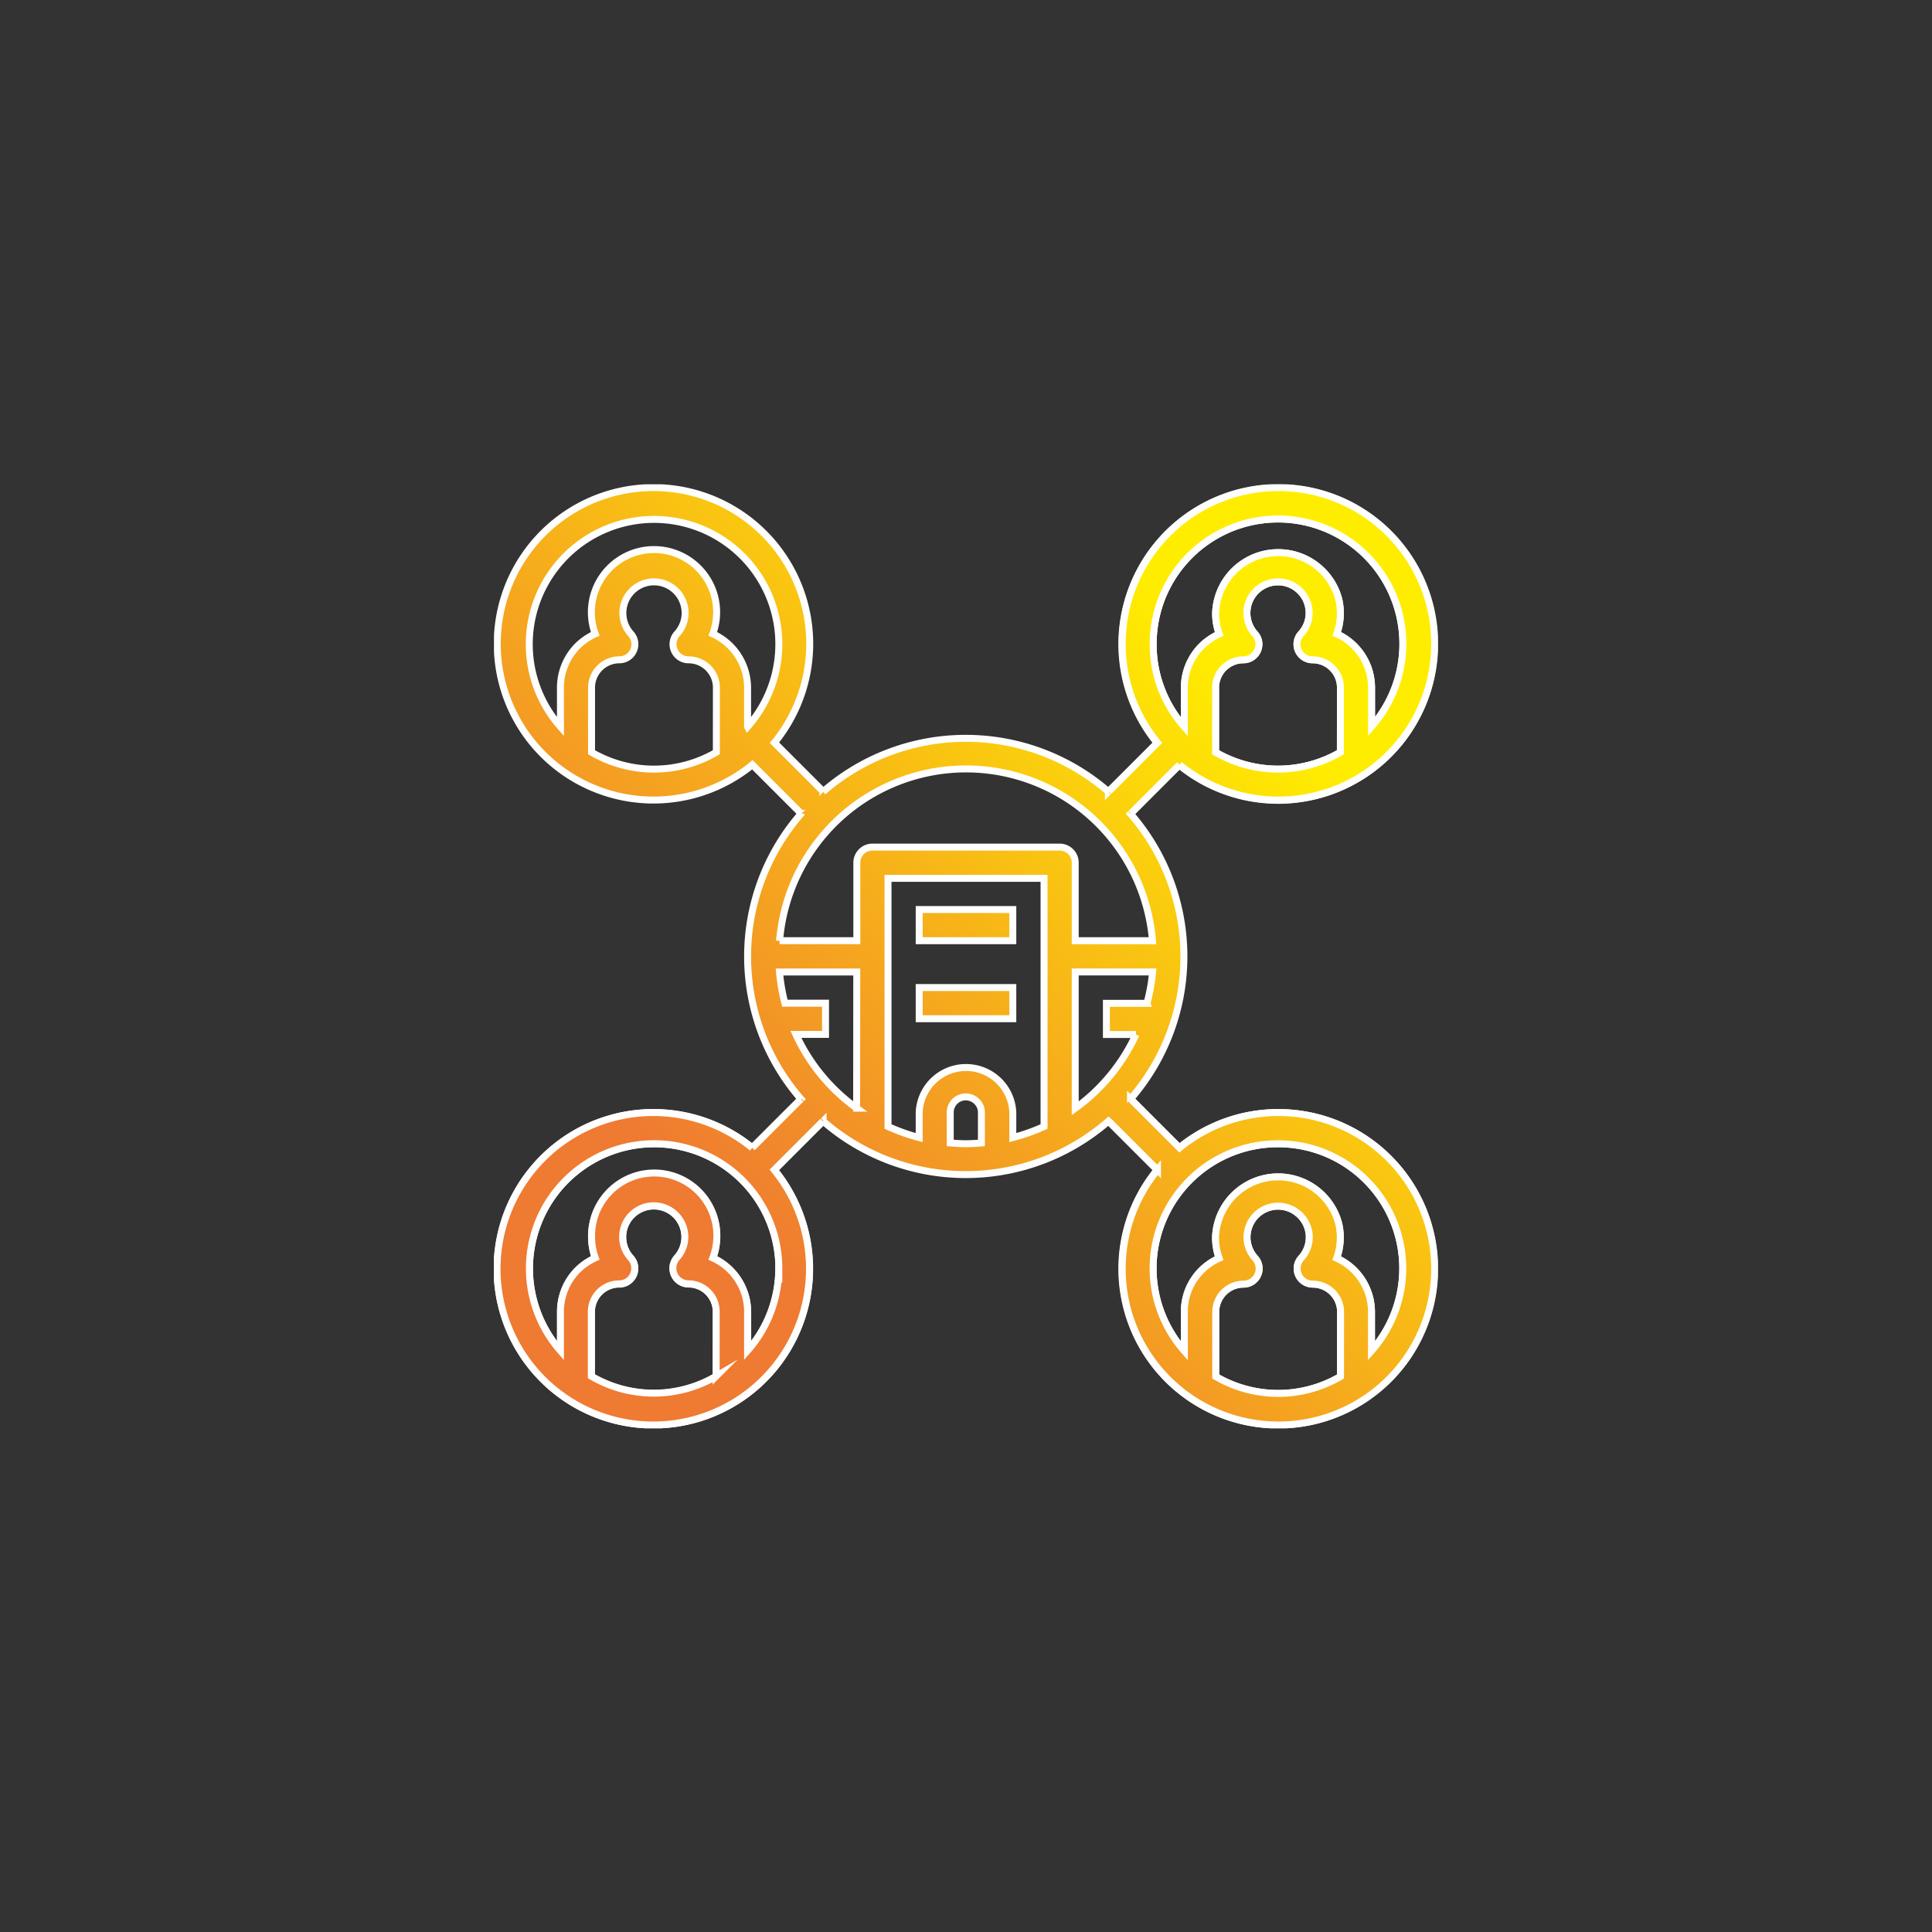
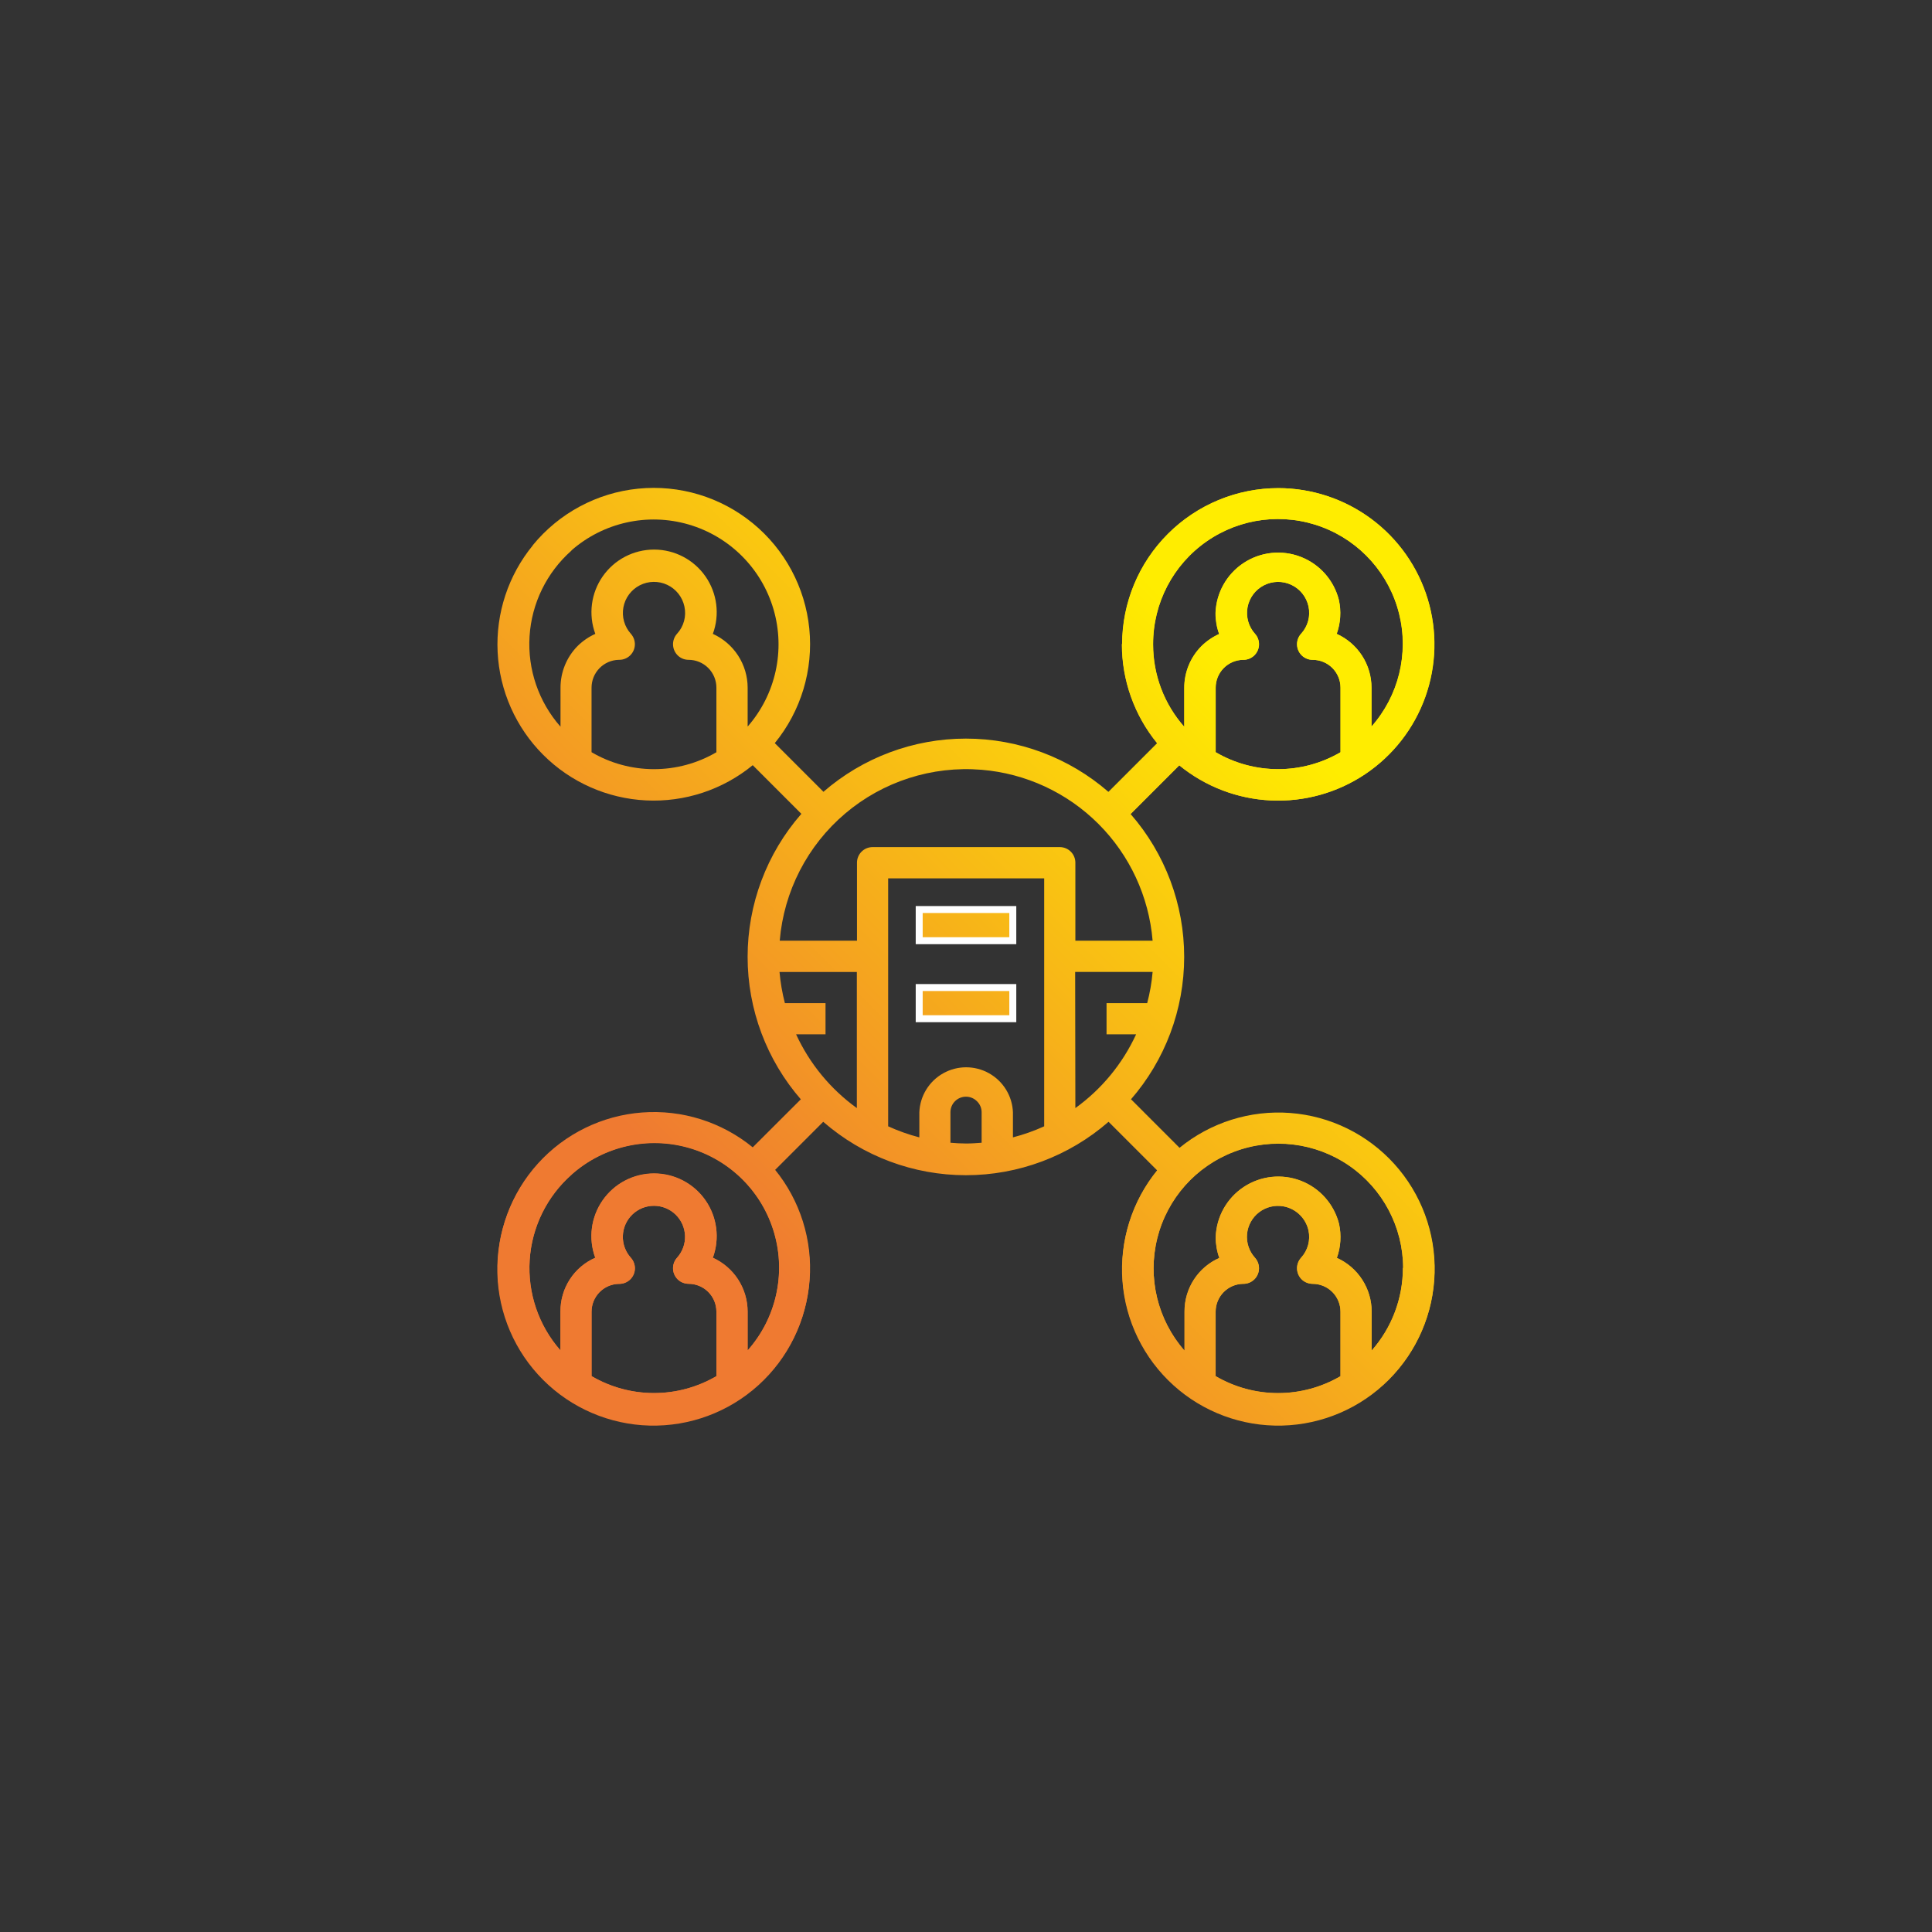
<svg xmlns="http://www.w3.org/2000/svg" xmlns:xlink="http://www.w3.org/1999/xlink" id="Слой_1" data-name="Слой 1" viewBox="0 0 277.61 277.61">
  <rect x="0" y="0" width="277.61" height="277.61" fill="#333333" stroke="none" />
  <defs>
    <style>.cls-1,.cls-5{fill:none;}.cls-2{clip-path:url(#clip-path);}.cls-3{fill:url(#Безымянный_градиент_7);}.cls-4{clip-path:url(#clip-path-2);}.cls-5{stroke:#fff;stroke-miterlimit:10;}.cls-6{clip-path:url(#clip-path-3);}.cls-7{fill:url(#Безымянный_градиент_7-2);}.cls-8{clip-path:url(#clip-path-4);}.cls-9{fill:url(#Безымянный_градиент_7-3);}.cls-10{clip-path:url(#clip-path-5);}.cls-11{fill:url(#Безымянный_градиент_7-4);}.cls-12{clip-path:url(#clip-path-7);}.cls-13{fill:url(#Безымянный_градиент_7-5);}.cls-14{clip-path:url(#clip-path-9);}.cls-15{fill:url(#Безымянный_градиент_7-6);}.cls-16{clip-path:url(#clip-path-11);}.cls-17{fill:url(#Безымянный_градиент_7-7);}</style>
    <clipPath id="clip-path" transform="translate(-821.38 -361.65)">
      <path class="cls-1" d="M906.38,469.74v-9.28a4,4,0,0,1,3.92-4h.07a2.24,2.24,0,0,0,1.66-3.74,4.47,4.47,0,1,1,7.69-3.94,4.4,4.4,0,0,1-1.06,3.94,2.25,2.25,0,0,0,.17,3.17,2.22,2.22,0,0,0,1.49.57,4,4,0,0,1,4,4v9.28a17.75,17.75,0,0,1-17.93,0m-2.9-29a17.94,17.94,0,0,1,25.32,25.31v-5.59a8.51,8.51,0,0,0-5-7.73,9,9,0,1,0-16.89,0,8.78,8.78,0,0,0-2.55,1.75,8.51,8.51,0,0,0-2.45,6v5.59a17.94,17.94,0,0,1,1.58-25.31m-5.55-.76a22.45,22.45,0,0,0,31.59,31.6l7,7c3.17.12,3.17-3.17,3.17-3.17l-7-7A22.45,22.45,0,1,0,897.93,440" />
    </clipPath>
    <linearGradient id="Безымянный_градиент_7" x1="9.63" y1="998.83" x2="10.63" y2="998.83" gradientTransform="matrix(108.61, 0, 0, -108.61, -182.39, 108939.51)" gradientUnits="userSpaceOnUse">
      <stop offset="0" stop-color="#ef7a31" />
      <stop offset="1" stop-color="#ffed00" />
    </linearGradient>
    <clipPath id="clip-path-2" transform="translate(-821.38 -361.65)">
-       <rect class="cls-1" x="892.36" y="431.24" width="135.64" height="135.64" />
-     </clipPath>
+       </clipPath>
    <clipPath id="clip-path-3" transform="translate(-821.38 -361.65)">
      <rect class="cls-1" x="953.45" y="492.34" width="13.45" height="4.48" />
    </clipPath>
    <linearGradient id="Безымянный_градиент_7-2" x1="9.63" y1="998.28" x2="10.63" y2="998.28" gradientTransform="matrix(108.61, 0, 0, -108.61, -141.43, 108919.31)" xlink:href="#Безымянный_градиент_7" />
    <clipPath id="clip-path-4" transform="translate(-821.38 -361.65)">
      <rect class="cls-1" x="953.45" y="503.55" width="13.45" height="4.48" />
    </clipPath>
    <linearGradient id="Безымянный_градиент_7-3" x1="9.63" y1="998.21" x2="10.63" y2="998.21" gradientTransform="matrix(108.61, 0, 0, -108.61, -133.46, 108922.6)" xlink:href="#Безымянный_градиент_7" />
    <clipPath id="clip-path-5" transform="translate(-821.38 -361.65)">
      <path class="cls-1" d="M906.38,559.4v-9.27a4,4,0,0,1,3.92-4h.07a2.24,2.24,0,0,0,2.24-2.24,2.28,2.28,0,0,0-.58-1.51,4.47,4.47,0,1,1,6.63,0,2.25,2.25,0,0,0,.17,3.17,2.27,2.27,0,0,0,1.49.57,4,4,0,0,1,4,4v9.27a17.75,17.75,0,0,1-17.93,0m89.67,0v-9.27a4,4,0,0,1,3.92-4h.07a2.24,2.24,0,0,0,2.24-2.24,2.28,2.28,0,0,0-.58-1.51,4.46,4.46,0,0,1,4.12-7.38,4.51,4.51,0,0,1,3.57,3.44,4.43,4.43,0,0,1-1.07,3.95,2.25,2.25,0,0,0,.17,3.17,2.29,2.29,0,0,0,1.5.57,4,4,0,0,1,4,4v9.27a17.75,17.75,0,0,1-17.93,0m26.9-15.56a17.94,17.94,0,0,1-4.49,11.88v-5.59a8.48,8.48,0,0,0-5-7.73,8.85,8.85,0,0,0,.31-4.89,9,9,0,0,0-17.72,1.9,8.71,8.71,0,0,0,.52,3,8.37,8.37,0,0,0-5,7.73v5.59A17.93,17.93,0,1,1,1023,543.84M903.52,530.43a17.91,17.91,0,0,1,25.28,25.29v-5.59a8.5,8.5,0,0,0-5-7.73,9,9,0,1,0-16.89,0,8.35,8.35,0,0,0-5,7.73v5.59a17.92,17.92,0,0,1,1.62-25.29m54.42-4.58v-4.37a2.23,2.23,0,0,1,3.84-1.56,2.18,2.18,0,0,1,.64,1.56v4.37c-.74.06-1.48.11-2.24.11s-1.5-.05-2.24-.11m-24.55-24.54h11.1v19.56a26.94,26.94,0,0,1-8.73-10.6H940v-4.48h-5.84a27.25,27.25,0,0,1-.77-4.48m42.48,0H987a26.26,26.26,0,0,1-.78,4.48h-5.84v4.48h4.25a26.94,26.94,0,0,1-8.73,10.6ZM949,523.49V487.86h22.42v35.63a27.54,27.54,0,0,1-4.49,1.59v-3.6a6.73,6.73,0,0,0-13.45,0v3.6a27.43,27.43,0,0,1-4.48-1.59m13.43-51.23A26.88,26.88,0,0,1,987,496.82h-11.1V485.61a2.24,2.24,0,0,0-2.24-2.24h-26.9a2.24,2.24,0,0,0-2.24,2.24h0v11.21h-11.1a26.88,26.88,0,0,1,29-24.56m33.65-2.52v-9.28a4,4,0,0,1,3.92-4h.07a2.24,2.24,0,0,0,1.66-3.74,4.47,4.47,0,1,1,7.69-3.94,4.41,4.41,0,0,1-1.07,3.94,2.24,2.24,0,0,0,1.67,3.74,4,4,0,0,1,4,4v9.28a17.75,17.75,0,0,1-17.93,0m-9-15.51a17.94,17.94,0,1,1,31.38,11.82v-5.59a8.49,8.49,0,0,0-5-7.73,8.82,8.82,0,0,0,.31-4.88,9,9,0,0,0-17.72,1.9,8.7,8.7,0,0,0,.52,3,8.78,8.78,0,0,0-2.55,1.75,8.48,8.48,0,0,0-2.46,6v5.59a17.8,17.8,0,0,1-4.48-11.82m-4.48-.07a22.42,22.42,0,0,0,5.07,14.25l-7,7a31.23,31.23,0,0,0-41,0l-3.17,3.17a31.22,31.22,0,0,0,0,41.05l-7,7a22.45,22.45,0,1,0,3.17,3.17l7-7a31.21,31.21,0,0,0,41,0l7,7a22.45,22.45,0,1,0,3.17-3.17l-7-7a31.22,31.22,0,0,0,0-41.05l7-7a22.45,22.45,0,1,0,14.24-39.83h0a22.45,22.45,0,0,0-22.45,22.41" />
    </clipPath>
    <linearGradient id="Безымянный_градиент_7-4" x1="9.63" y1="998.24" x2="10.63" y2="998.24" gradientTransform="matrix(108.61, 0, 0, -108.61, -137.25, 108921.03)" xlink:href="#Безымянный_градиент_7" />
    <clipPath id="clip-path-7" transform="translate(-821.38 -361.65)">
      <path class="cls-1" d="M996.05,469.74v-9.28a4,4,0,0,1,3.92-4h.07a2.24,2.24,0,0,0,1.66-3.74,4.47,4.47,0,1,1,7.69-3.94,4.41,4.41,0,0,1-1.07,3.94,2.24,2.24,0,0,0,1.67,3.74,4,4,0,0,1,4,4v9.28a17.75,17.75,0,0,1-17.93,0m-9-15.51a17.94,17.94,0,1,1,31.38,11.82v-5.59a8.49,8.49,0,0,0-5-7.73,8.82,8.82,0,0,0,.31-4.88,9,9,0,0,0-17.72,1.9,8.7,8.7,0,0,0,.52,3,8.78,8.78,0,0,0-2.55,1.75,8.48,8.48,0,0,0-2.46,6v5.59a17.8,17.8,0,0,1-4.48-11.82m-4.48-.07a22.42,22.42,0,0,0,5.07,14.25l-7,7,3.17,3.17,7-7a22.45,22.45,0,1,0,14.24-39.83h0a22.45,22.45,0,0,0-22.45,22.41" />
    </clipPath>
    <linearGradient id="Безымянный_градиент_7-5" x1="9.63" y1="998.25" x2="10.63" y2="998.25" gradientTransform="matrix(108.61, 0, 0, -108.61, -156.42, 108876.7)" xlink:href="#Безымянный_градиент_7" />
    <clipPath id="clip-path-9" transform="translate(-821.38 -361.65)">
      <path class="cls-1" d="M996.05,559.4v-9.27a4,4,0,0,1,3.92-4h.07a2.24,2.24,0,0,0,2.24-2.24,2.28,2.28,0,0,0-.58-1.51,4.46,4.46,0,0,1,4.12-7.38,4.51,4.51,0,0,1,3.57,3.44,4.43,4.43,0,0,1-1.07,3.95,2.25,2.25,0,0,0,.17,3.17,2.29,2.29,0,0,0,1.5.57,4,4,0,0,1,4,4v9.27a17.75,17.75,0,0,1-17.93,0m26.9-15.56a17.94,17.94,0,0,1-4.49,11.88v-5.59a8.48,8.48,0,0,0-5-7.73,8.85,8.85,0,0,0,.31-4.89,9,9,0,0,0-17.72,1.9,8.71,8.71,0,0,0,.52,3,8.37,8.37,0,0,0-5,7.73v5.59A17.93,17.93,0,1,1,1023,543.84M980.7,522.75l7,7a22.45,22.45,0,1,0,3.17-3.17l-7-7Z" />
    </clipPath>
    <linearGradient id="Безымянный_градиент_7-6" x1="9.63" y1="997.66" x2="10.63" y2="997.66" gradientTransform="matrix(108.61, 0, 0, -108.61, -93.06, 108902.17)" xlink:href="#Безымянный_градиент_7" />
    <clipPath id="clip-path-11" transform="translate(-821.38 -361.65)">
      <path class="cls-1" d="M906.38,559.4v-9.27a4,4,0,0,1,3.92-4h.07a2.24,2.24,0,0,0,2.24-2.24,2.28,2.28,0,0,0-.58-1.51,4.47,4.47,0,1,1,6.63,0,2.25,2.25,0,0,0,.17,3.17,2.27,2.27,0,0,0,1.49.57,4,4,0,0,1,4,4v9.27a17.75,17.75,0,0,1-17.93,0m-2.86-29a17.91,17.91,0,0,1,25.28,25.29v-5.59a8.5,8.5,0,0,0-5-7.73,9,9,0,1,0-16.89,0,8.35,8.35,0,0,0-5,7.73v5.59a17.92,17.92,0,0,1,1.62-25.29m26-3.88a22.45,22.45,0,1,0,3.17,3.17l7-7-3.17-3.16Z" />
    </clipPath>
    <linearGradient id="Безымянный_градиент_7-7" x1="9.63" y1="998.25" x2="10.63" y2="998.25" gradientTransform="matrix(108.61, 0, 0, -108.61, -119.78, 108965.81)" xlink:href="#Безымянный_градиент_7" />
  </defs>
  <title>Icon8</title>
  <g class="cls-2">
    <rect class="cls-3" x="880.88" y="420.77" width="68.86" height="68.86" transform="translate(-875.17 418.9) rotate(-45)" />
  </g>
  <g class="cls-4">
    <path class="cls-5" d="M928.8,466.05v-5.59a8.51,8.51,0,0,0-5-7.73,9,9,0,1,0-16.89,0,8.78,8.78,0,0,0-2.55,1.75,8.51,8.51,0,0,0-2.45,6v5.59a17.93,17.93,0,1,1,26.9,0Zm-4.49,3.69a17.8,17.8,0,0,1-17.93,0v-9.28a4,4,0,0,1,3.92-4h.07a2.24,2.24,0,0,0,1.66-3.74,4.47,4.47,0,1,1,7.69-3.94,4.4,4.4,0,0,1-1.06,3.94,2.25,2.25,0,0,0,.17,3.17,2.22,2.22,0,0,0,1.49.57,4,4,0,0,1,4,4Zm15.35,5.63-7-7a22.45,22.45,0,1,0-3.17,3.17l7,7C939.66,478.66,939.66,475.37,939.66,475.37Z" transform="translate(-821.38 -361.65)" />
  </g>
  <g class="cls-6">
    <rect class="cls-7" x="953.84" y="488.24" width="12.68" height="12.68" transform="translate(-889.87 462.16) rotate(-45)" />
  </g>
  <rect class="cls-5" x="132.08" y="130.69" width="13.45" height="4.48" />
  <g class="cls-8">
    <rect class="cls-9" x="953.84" y="499.45" width="12.68" height="12.68" transform="translate(-897.79 465.44) rotate(-45)" />
  </g>
  <rect class="cls-5" x="132.08" y="141.9" width="13.45" height="4.48" />
  <g class="cls-10">
    <rect class="cls-11" x="862.03" y="402.31" width="196.3" height="196.3" transform="translate(-894.02 463.88) rotate(-45)" />
  </g>
  <g class="cls-4">
    <path class="cls-5" d="M987.08,454.23a17.94,17.94,0,1,1,31.38,11.82v-5.59a8.49,8.49,0,0,0-5-7.73,8.82,8.82,0,0,0,.31-4.88,9,9,0,0,0-17.72,1.9,8.7,8.7,0,0,0,.52,3,8.78,8.78,0,0,0-2.55,1.75,8.48,8.48,0,0,0-2.46,6v5.59A17.8,17.8,0,0,1,987.08,454.23Zm26.9,15.51a17.8,17.8,0,0,1-17.93,0v-9.28a4,4,0,0,1,3.92-4h.07a2.24,2.24,0,0,0,1.66-3.74,4.47,4.47,0,1,1,7.69-3.94,4.41,4.41,0,0,1-1.07,3.94,2.24,2.24,0,0,0,1.67,3.74,4,4,0,0,1,4,4Zm-27,27.08h-11.1V485.61a2.24,2.24,0,0,0-2.24-2.24h-26.9a2.24,2.24,0,0,0-2.24,2.24h0v11.21h-11.1a26.88,26.88,0,0,1,53.58,0Zm-.78,9h-5.84v4.48h4.25a27,27,0,0,1-8.73,10.6V501.31H987A26.26,26.26,0,0,1,986.19,505.79Zm-14.8,17.7a27.54,27.54,0,0,1-4.49,1.59v-3.6a6.73,6.73,0,0,0-13.45,0v3.6a27.77,27.77,0,0,1-4.48-1.59V487.86h22.42Zm-9,2.36c-.74.06-1.48.11-2.24.11s-1.5-.05-2.24-.11v-4.37a2.23,2.23,0,0,1,3.84-1.56,2.18,2.18,0,0,1,.64,1.56Zm-17.93-5a26.94,26.94,0,0,1-8.73-10.6H940v-4.48h-5.84a27.25,27.25,0,0,1-.77-4.48h11.1ZM1005,526a17.9,17.9,0,0,1,13.45,29.76v-5.59a8.48,8.48,0,0,0-5-7.73,8.85,8.85,0,0,0,.31-4.89,9,9,0,0,0-17.72,1.9,8.71,8.71,0,0,0,.52,3,8.37,8.37,0,0,0-5,7.73v5.59A17.91,17.91,0,0,1,1005,526Zm9,33.44a17.75,17.75,0,0,1-17.93,0v-9.27a4,4,0,0,1,3.92-4h.07a2.24,2.24,0,0,0,1.66-3.75,4.46,4.46,0,0,1,4.12-7.38,4.51,4.51,0,0,1,3.57,3.44,4.43,4.43,0,0,1-1.07,3.95,2.25,2.25,0,0,0,.17,3.17,2.29,2.29,0,0,0,1.5.57,4,4,0,0,1,4,4Zm-80.7-15.5a17.87,17.87,0,0,1-4.48,11.82v-5.59a8.5,8.5,0,0,0-5-7.73,9,9,0,1,0-16.89,0,8.35,8.35,0,0,0-5,7.73v5.59a17.92,17.92,0,1,1,31.38-11.82Zm-9,15.5a17.75,17.75,0,0,1-17.93,0v-9.27a4,4,0,0,1,3.92-4h.07a2.24,2.24,0,0,0,1.66-3.75,4.47,4.47,0,1,1,6.63,0,2.25,2.25,0,0,0,.17,3.17,2.27,2.27,0,0,0,1.49.57,4,4,0,0,1,4,4Zm12.18-80.86a31.21,31.21,0,0,0,0,41l-7,7a22.45,22.45,0,1,0,3.17,3.17l7-7a31.21,31.21,0,0,0,41,0l7,7a22.45,22.45,0,1,0,3.17-3.17l-7-7a31.21,31.21,0,0,0,0-41l7-7a22.45,22.45,0,1,0-3.17-3.17l-7,7a31.23,31.23,0,0,0-41,0" transform="translate(-821.38 -361.65)" />
  </g>
  <g class="cls-12">
    <rect class="cls-13" x="971.01" y="422.05" width="66.19" height="66.19" transform="translate(-849.12 481.67) rotate(-45)" />
  </g>
  <g class="cls-4">
    <path class="cls-5" d="M987.08,454.23a17.94,17.94,0,1,1,31.38,11.82v-5.59a8.49,8.49,0,0,0-5-7.73,8.82,8.82,0,0,0,.31-4.88,9,9,0,0,0-17.72,1.9,8.7,8.7,0,0,0,.52,3,8.78,8.78,0,0,0-2.55,1.75,8.48,8.48,0,0,0-2.46,6v5.59A17.8,17.8,0,0,1,987.08,454.23Zm26.9,15.51a17.8,17.8,0,0,1-17.93,0v-9.28a4,4,0,0,1,3.92-4h.07a2.24,2.24,0,0,0,1.66-3.74,4.47,4.47,0,1,1,7.69-3.94,4.41,4.41,0,0,1-1.07,3.94,2.24,2.24,0,0,0,1.67,3.74,4,4,0,0,1,4,4Zm-30.11,8.8,7-7a22.45,22.45,0,1,0-3.17-3.17l-7,7" transform="translate(-821.38 -361.65)" />
  </g>
  <g class="cls-14">
    <rect class="cls-15" x="969.68" y="509.01" width="70.74" height="70.74" transform="translate(-911.94 508.47) rotate(-45)" />
  </g>
  <g class="cls-4">
    <path class="cls-5" d="M1005,526a17.9,17.9,0,0,1,13.45,29.76v-5.59a8.48,8.48,0,0,0-5-7.73,8.85,8.85,0,0,0,.31-4.89,9,9,0,0,0-17.72,1.9,8.71,8.71,0,0,0,.52,3,8.37,8.37,0,0,0-5,7.73v5.59A17.91,17.91,0,0,1,1005,526Zm9,33.44a17.75,17.75,0,0,1-17.93,0v-9.27a4,4,0,0,1,3.92-4h.07a2.24,2.24,0,0,0,1.66-3.75,4.46,4.46,0,0,1,4.12-7.38,4.51,4.51,0,0,1,3.57,3.44,4.43,4.43,0,0,1-1.07,3.95,2.25,2.25,0,0,0,.17,3.17,2.29,2.29,0,0,0,1.5.57,4,4,0,0,1,4,4ZM980.7,522.75l7,7a22.45,22.45,0,1,0,3.17-3.17l-7-7" transform="translate(-821.38 -361.65)" />
  </g>
  <g class="cls-16">
    <rect class="cls-17" x="879.51" y="508.56" width="70.73" height="70.73" transform="translate(-938.03 444.57) rotate(-45)" />
  </g>
  <g class="cls-4">
    <path class="cls-5" d="M933.28,543.9a17.87,17.87,0,0,1-4.48,11.82v-5.59a8.5,8.5,0,0,0-5-7.73,9,9,0,1,0-17.41-3,8.86,8.86,0,0,0,.52,3,8.78,8.78,0,0,0-2.55,1.75,8.55,8.55,0,0,0-2.45,6v5.59a17.92,17.92,0,1,1,31.38-11.82Zm-9,15.5a17.75,17.75,0,0,1-17.93,0v-9.27a4,4,0,0,1,3.92-4h.07a2.24,2.24,0,0,0,1.66-3.75,4.47,4.47,0,1,1,6.63,0,2.25,2.25,0,0,0,1.66,3.74,4,4,0,0,1,4,4Zm12.18-39.82-7,7a22.45,22.45,0,1,0,3.17,3.17l7-7" transform="translate(-821.38 -361.65)" />
  </g>
</svg>